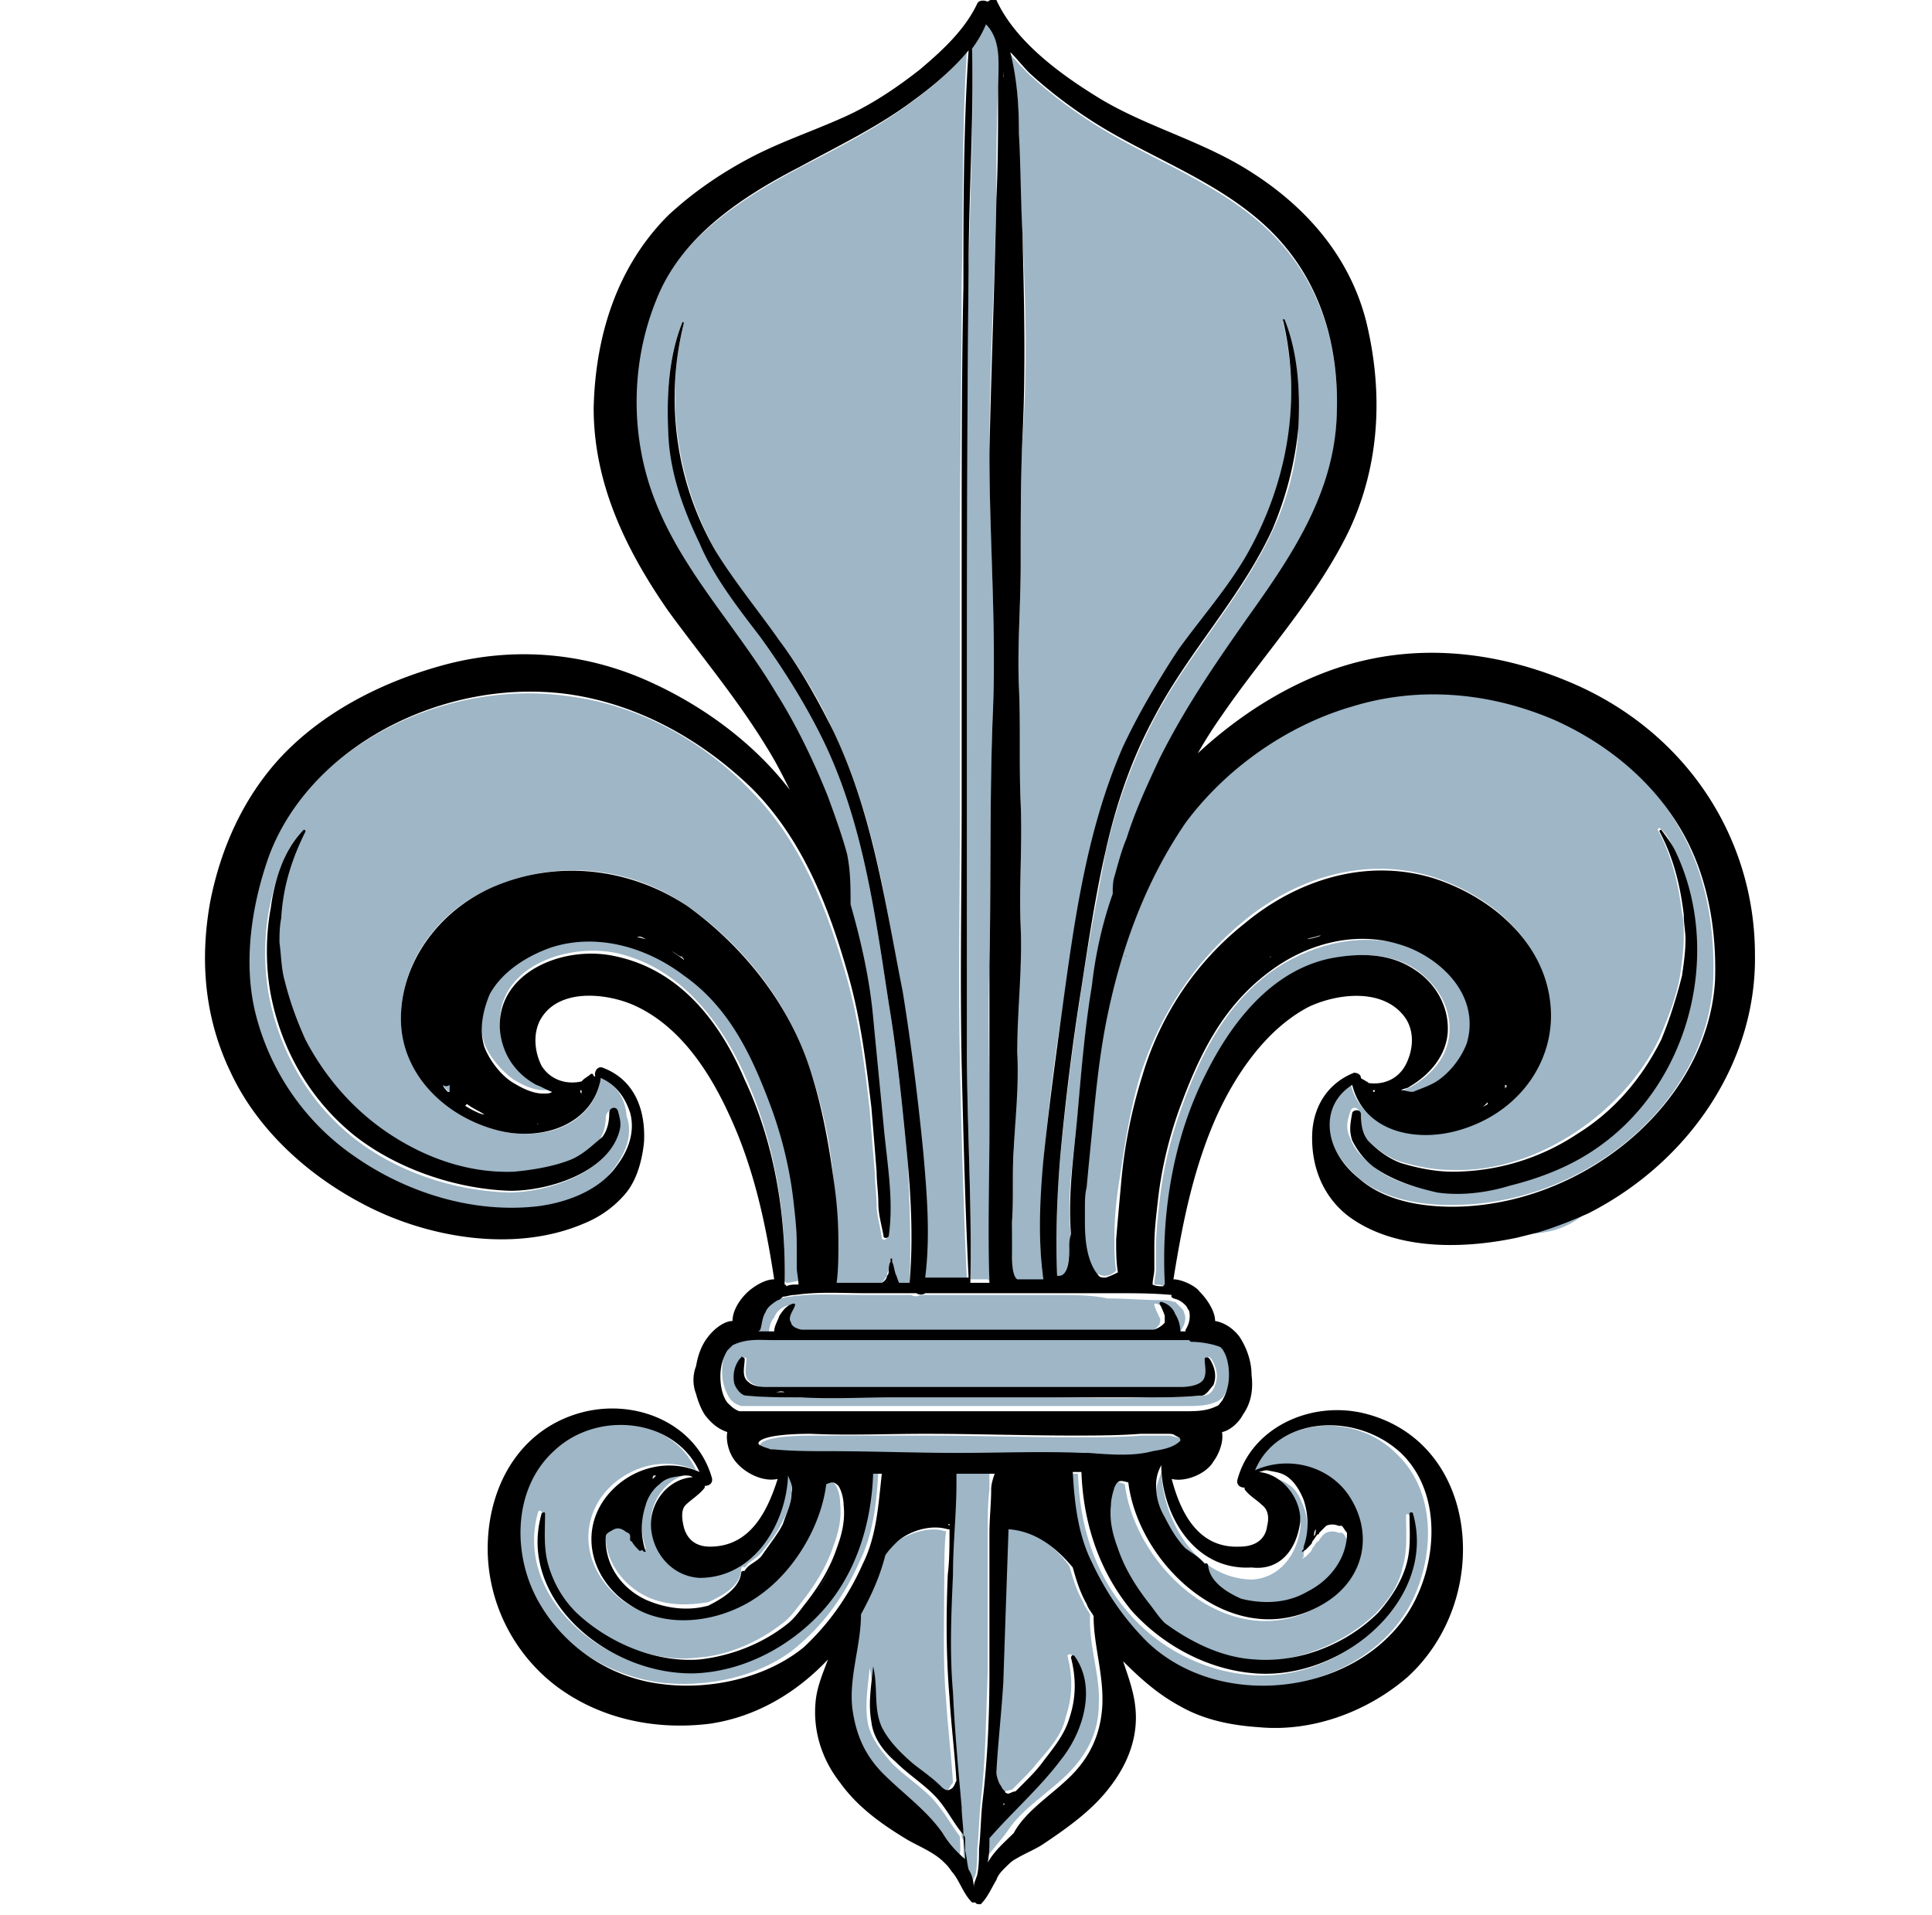
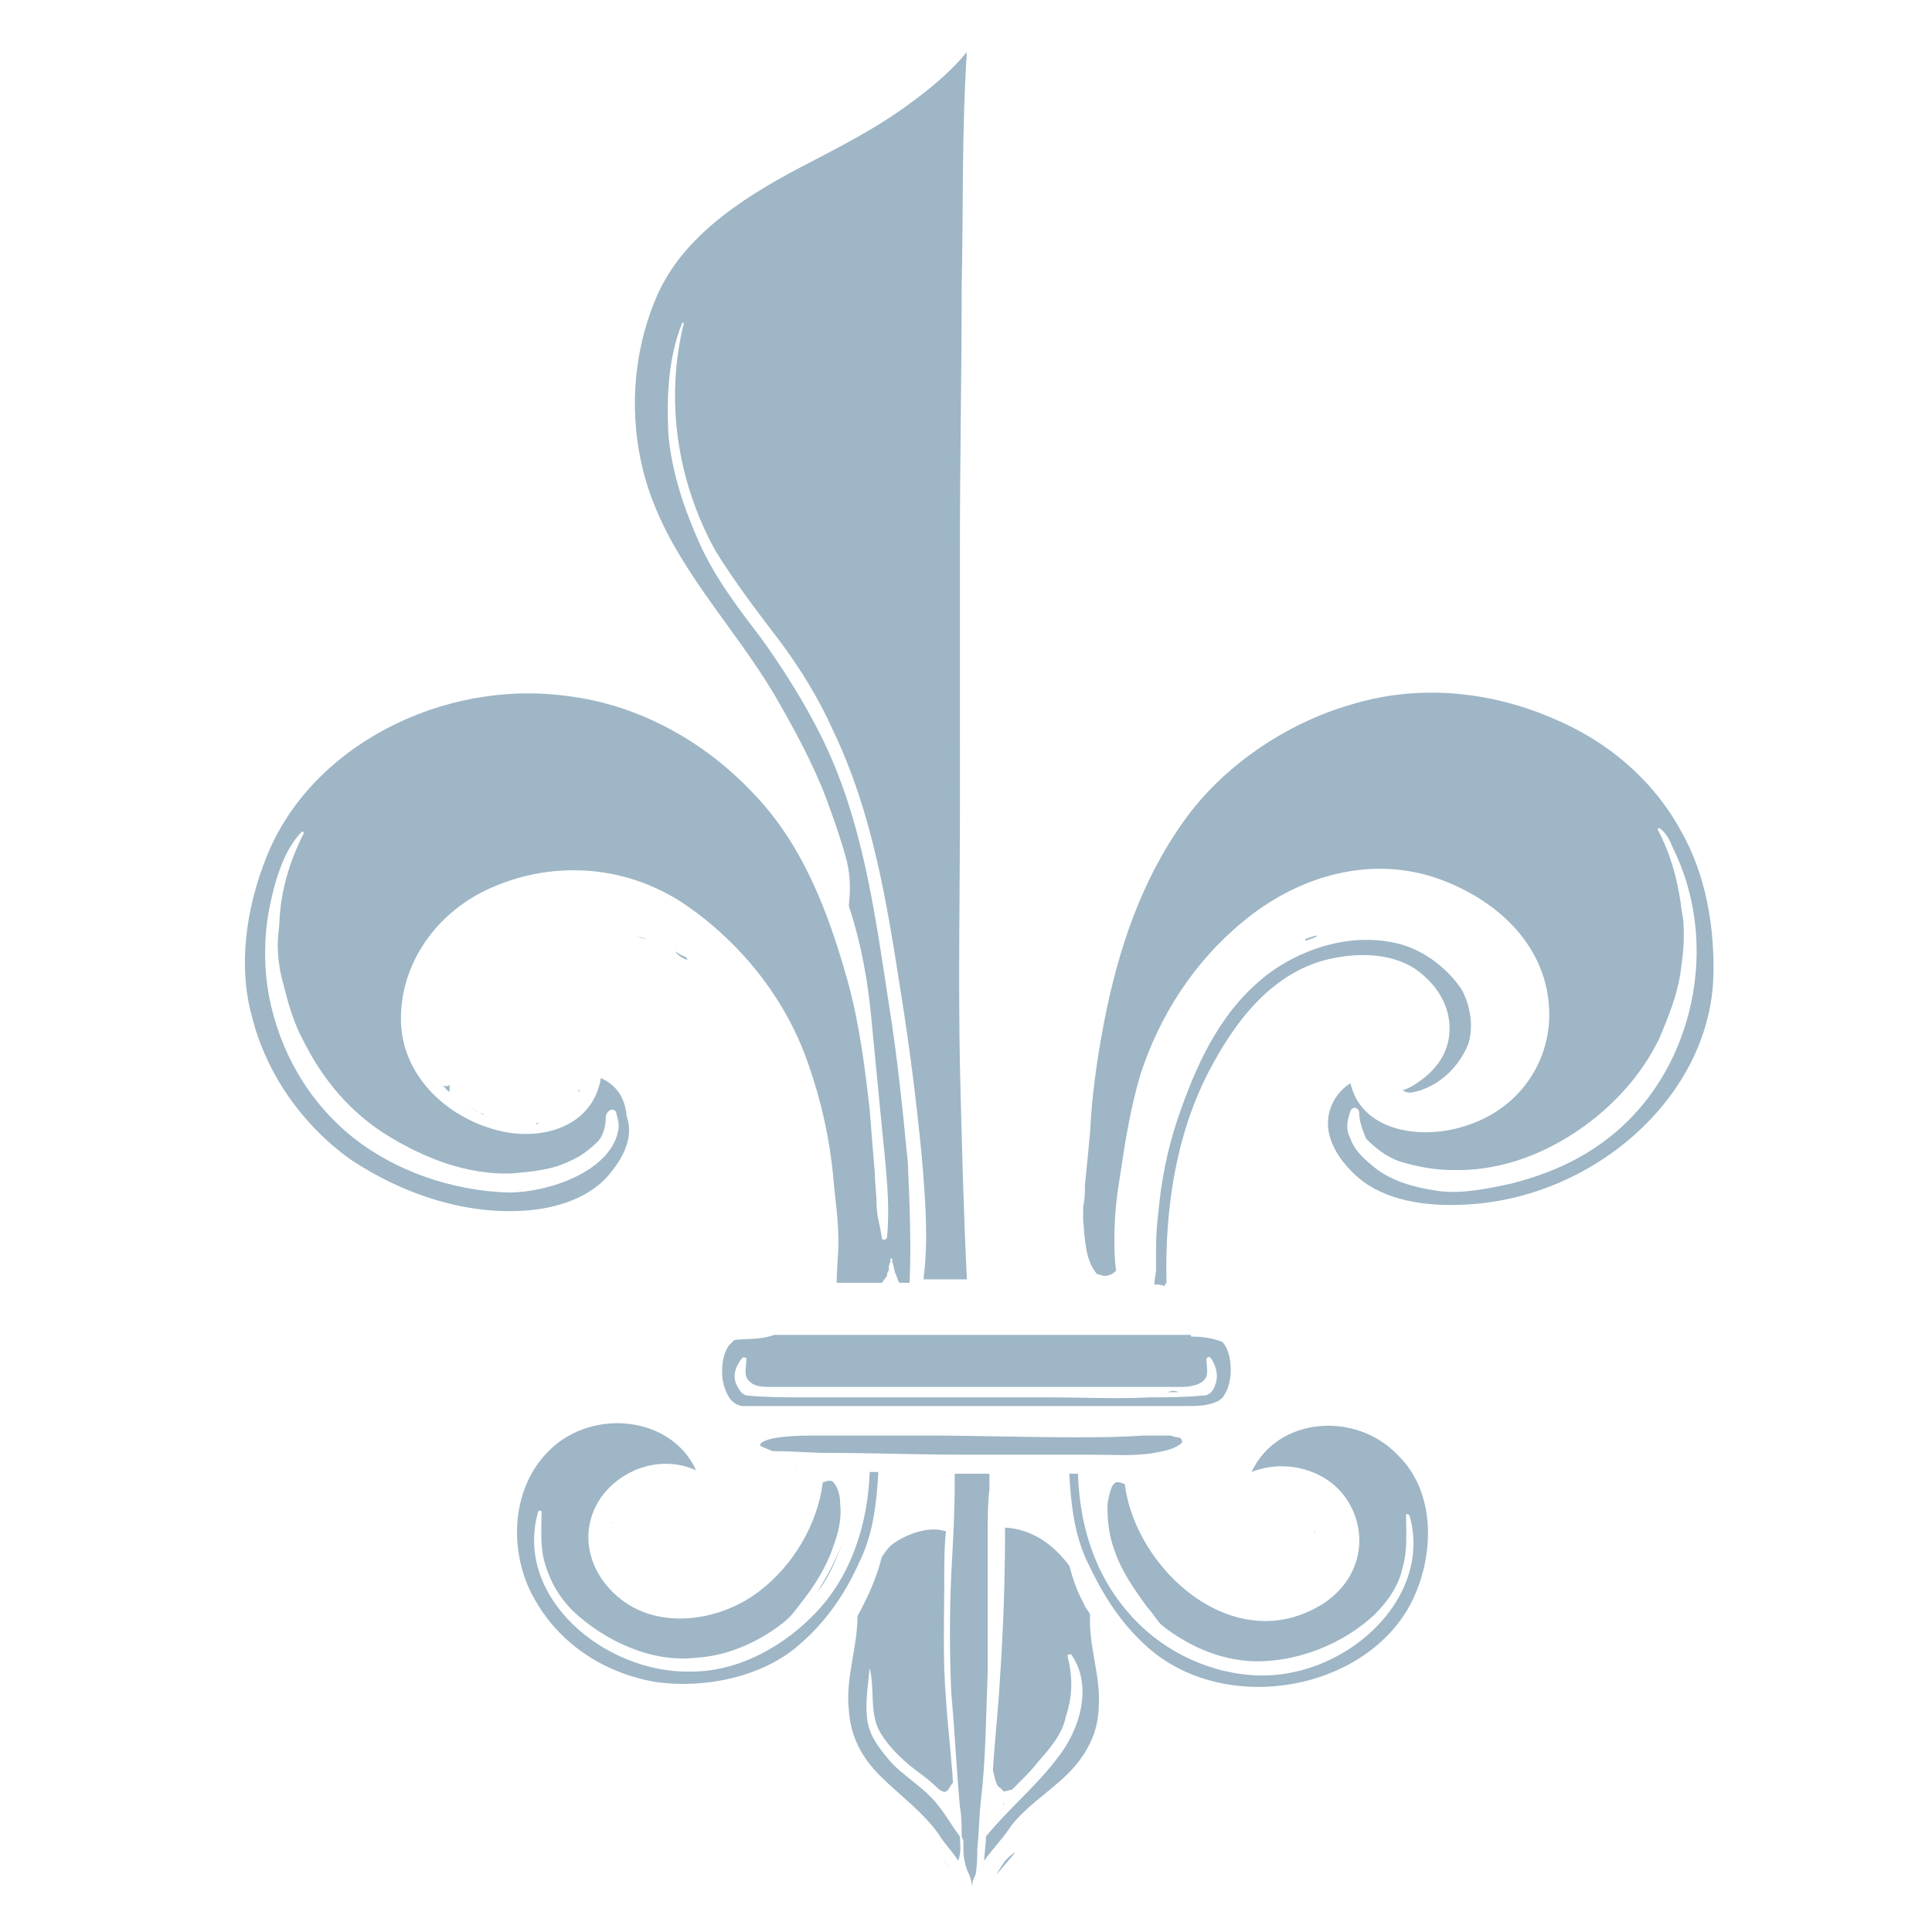
<svg xmlns="http://www.w3.org/2000/svg" xml:space="preserve" id="Layer_1" x="0" y="0" style="enable-background:new 0 0 111.3 110.3" version="1.1" viewBox="0 0 111.3 110.3">
  <style>.st1{fill:#9eb6c6}</style>
  <path d="M80.7 62.8zm-47.2 0s-.1 0 0 0c-.1 0 0 0 0 0z" style="fill:none" />
  <path d="M67.3 80.2h.6c-.2-.1-.4-.1-.6 0 0-.1 0 0 0 0zM31 64.7h-.1c0 .1.1.1.1 0zm34.2 15.7s.1 0 0 0c.1 0 0 0 0 0zm-14-.1h-.9.9zM27.8 64.2h.1c-.3-.1-.7-.3-1-.5v-.1s-.1 0-.1-.1c0 0 0 .1.1.1v.1c.3.2.6.3.9.5zM45 75.4s.1 0 0 0c.1 0 .1 0 0 0zM25.9 62.9v-.4c-.1.1-.3.1-.4 0 .1.1.2.3.4.4-.1 0 0 0 0 0zm11.3-8.8c-.2-.1-.3-.1-.6-.2.3.1.5.2.6.2.1 0 .1 0 0 0zm2.4 1.2c0-.1-.1-.1-.1-.2h-.1c-.2-.1-.4-.2-.5-.3.1.2.4.4.7.5zm-5.3-1.8h-.2.4-.2zm-9 8.9c.1 0 .1 0 0 0 .1 0 .1 0 0 0zm38.5 17.7c.1 0 .1 0 0 0zm3.1-4.7zm-8.3 11.7c0 .1 0 .1 0 0 0 .1 0 0 0 0zm-9.9-.8zm18.1-9.6zm-.3 7c.5-.1 1.2-.2 1.6-.6 0-.2-.1-.3-.3-.3-.1 0-.3-.1-.4-.1h-1.6c-1.3.1-2.6.1-3.9.1-2.9 0-5.7-.1-8.5-.1h-6.6c-.4 0-2.7 0-3 .5v.1c.2.1.5.2.7.3h.2c1 0 2 .1 3.1.1 2.5 0 5 .1 7.5.1h7.5c1.2 0 2.5.1 3.7-.1zm-21.3-3.5h-.5.5zm-2.3-.6z" class="st1" />
  <path d="m42.3 77.2-.3.3c-.3.4-.4 1-.4 1.5s.1 1 .4 1.5c.2.3.4.4.7.5h25.6c.7 0 1.3 0 1.9-.3.1-.1.3-.2.3-.3.3-.4.4-1 .4-1.5s-.1-1.1-.4-1.5l-.1-.1c-.5-.2-1.1-.3-1.7-.3-.1 0-.1 0-.1-.1h-24c-.8.3-1.6.2-2.3.3zm2.2 2.7h23.6c.4 0 1.2-.1 1.4-.6.1-.3 0-.7 0-1 0 0 0-.1.1-.1 0 0 .1-.1.1 0l.1.1c.3.5.4 1 .2 1.5-.1.3-.3.6-.7.6h-.1c-1 .1-2 .1-3 .1-1.9.1-3.9 0-5.9 0H46.2c-1 0-2 0-3.1-.1-.4 0-.6-.5-.7-.7-.2-.5 0-1 .3-1.4l.1-.1h.1s.1 0 .1.1c0 .4-.2 1 .2 1.3.3.3.8.3 1.3.3z" class="st1" />
-   <path d="M69.6 79.6v-.1.1c-.1 0-.1 0 0 0zM27.4 57.5s.1-.1 0 0c.1-.1.1-.1 0 0 0-.1 0-.1 0 0zm39.5 27.3c-.1.4-.3.7-.3 1.2.1.6.2 1.2.5 1.8.3.6.7 1.3 1.2 1.8.3.3.8.5 1.1.9.1 0 .2 0 .2.1.1.9 1 1.5 1.9 1.9 1.3.3 2.6.3 3.8-.4 1.4-.7 2.3-2 2.3-3.4-.1-.1-.1-.3-.3-.4h-.2c-.2-.1-.5-.1-.7 0-.2.1-.3.3-.4.4 0 0 0 .1-.1.1-.1.1-.2.3-.3.4 0 .1-.1.2-.2.3l-.2.2c-.1 0-.1.1-.2.1 0 0-.1 0 0 0 .1-.1.1-.1.1-.2v-.1c.3-.9.3-1.9 0-2.7-.2-.5-.4-1-.9-1.3-.4-.3-.8-.3-1.2-.4-.1 0-.3 0-.5.1 1.4.1 2.6 1.5 2.4 2.9-.2 1.4-1.1 2.8-2.8 2.9-3.3-.1-5.1-3.5-5.2-6.2zm20.6-13.7c2.1 0 3-.5 4.1-1.4-.9.4-1.9.8-2.9 1.1-.3.1-.7.2-1.2.3zM75.4 89.2z" class="st1" />
  <path d="M75.7 88.5c0-.1 0-.3.1-.4-.1.2-.1.3-.1.4 0 .1 0 0 0 0zM57.4 108l1.1-1.3c-.2.1-.4.3-.6.5-.2.3-.4.6-.5.8zm24.1-45.1c.5-.1 1.1-.4 1.5-.7.7-.5 1.3-1.3 1.6-2.1.3-1 .1-2.2-.4-3.1-.8-1.2-2.1-2.2-3.5-2.6-2.6-.7-5.4.1-7.5 1.6-2.7 2-4.1 4.9-5.2 8-.6 1.7-1 3.4-1.2 5.2-.1.9-.2 1.7-.2 2.6v1.3c0 .3-.1.6-.1.9.2 0 .4 0 .6.1 0-.1 0-.1.1-.2-.1-4.1.5-8.4 2.4-12.1 1.5-2.9 3.7-5.9 7.2-6.6 1.5-.3 3.3-.3 4.7.6 1.3.9 2.1 2.2 2 3.7-.1 1.4-1 2.4-2.2 3.1-.2.1-.4.2-.5.2.1.1.4.2.7.1zm-49.5.5zm22.3 43.7.5.6c-.1-.1-.2-.3-.5-.6.1 0 .1 0 0 0zm3.5-3.2v.1s.1-.1 0-.1c.1 0 0 0 0 0z" class="st1" />
  <path d="M72.1 84.8c2-.8 4.4-.1 5.5 1.6 1.3 2 .8 4.6-1.4 6-5.1 3.2-10.8-2-11.4-6.9-.3-.1-.6-.3-.8.3-.1.3-.2.7-.2 1 0 .9.1 1.7.4 2.5.4 1.2 1.1 2.2 1.9 3.3.3.3.5.7.8 1 1.5 1.2 3.3 2 5.2 2.1 2.6.1 5.3-1 7.1-2.7.8-.8 1.4-1.7 1.6-2.7.3-1 .2-2 .2-3 0-.1.1-.1.2 0 1.4 4.9-3.9 9.6-9.1 9.2-2.8-.2-5.4-1.6-7.1-3.6-2-2.3-2.8-5.1-2.9-8h-.5c.1 1.8.3 3.6 1.1 5.2.8 1.7 1.8 3.3 3.2 4.6 4.3 4.1 12.3 2.9 15.2-2 1.5-2.6 1.8-6.6-.6-8.9-2.4-2.5-6.9-2.2-8.4 1zm26.6-28.4c.1-2.9-.4-6-1.9-8.6-1.6-2.9-4.2-5.1-7.3-6.4-3.7-1.6-7.8-2-11.7-.8-3.8 1.1-7.4 3.6-9.6 6.7-2.5 3.5-3.8 7.5-4.6 11.6-.4 2.1-.7 4.2-.8 6.3-.1 1.1-.2 2.1-.3 3.1 0 .4 0 .8-.1 1.2v.8c.1 1 .1 2.3.8 3.1.1 0 .3.1.4.1.3 0 .5-.1.7-.3-.1-.6-.1-1.2-.1-1.9 0-1.1.1-2.2.3-3.4.3-2 .6-4 1.2-6 1.1-3.4 3.1-6.5 5.9-8.8 3-2.5 7-3.8 10.9-2.6 3.4 1.1 6.3 3.6 6.7 7.1.4 3.2-1.5 6.3-4.9 7.3-2.6.8-5.9.2-6.5-2.5-.8.5-1.3 1.4-1.3 2.3 0 1.2.8 2.3 1.7 3.1 1.6 1.4 4 1.7 6.1 1.6 7.4-.3 14.1-6.1 14.4-13zm-33.8-1.3c-.1 0-.1-.1 0 0 0-.1 0 0 0 0zm26.7 11.2c-1.4.9-3 1.5-4.6 1.9-1.4.3-2.9.6-4.2.4-1.4-.2-2.8-.6-3.8-1.5-.5-.4-1-.9-1.2-1.5-.3-.6-.2-1 0-1.6.1-.3.5-.2.5.1 0 .5.2 1 .4 1.5.5.5 1.1 1 1.9 1.3 1 .3 2 .5 3 .5 2.6.1 5.1-.8 7.2-2.2 2.1-1.4 3.8-3.3 4.8-5.4.5-1.2 1-2.4 1.2-3.7.1-.7.2-1.4.2-2.1 0-.5 0-1-.1-1.4-.2-1.7-.6-3.3-1.4-4.8 0 0 0-.1.1-.1.4.3.6.7.8 1.2 2.9 5.9 1 13.8-4.8 17.4zM26.3 62zM58 87.2v.1-.1zM33.3 62.8c.1.1.1.1.1.2v-.2h-.1c.1 0 0 0 0 0zm28.2 39.4c1.1-1.1 1.8-2.4 1.8-4 .1-1.7-.6-3.4-.5-5.2-.1-.2-.3-.4-.4-.7-.4-.7-.6-1.4-.8-2.1-.9-1.2-2.1-2.1-3.7-2.2 0 3-.1 5.9-.3 8.8-.1 1.8-.3 3.5-.4 5.2.1.3.1.5.2.7 0 .1.1.2.2.3 0 0 .1 0 .1.1 0 0 .1 0 .1.1.2 0 .4-.1.5-.1l.4-.4c.4-.4.8-.8 1.1-1.2.7-.8 1.4-1.6 1.6-2.6.4-1.2.4-2.3.1-3.5 0-.1.1-.1.2-.1 1.3 1.8.5 4.4-.8 6-1.2 1.6-2.8 2.9-4.1 4.5 0 .5-.1 1-.1 1.4.4-.6 1-1.2 1.4-1.8.8-1.2 2.4-2.2 3.4-3.2zM55 84.9v.5c0 1.8-.1 3.5-.2 5.3-.1 2.3-.1 4.5 0 6.8.2 2.2.3 4.4.5 6.6.1.5.1 1.1.1 1.6 0 .1 0 .2.1.3v.6c0 .4.1.8.2 1.1.2.4.3.7.3 1.1v-.1c0-.3.1-.5.2-.7.1-.5.1-1.2.1-1.5.1-.9.1-1.8.2-2.7.3-2.5.3-5 .4-7.5v-8c0-.8 0-1.7.1-2.5v-.9h-2zM49.5 90c.8-1.6 1-3.4 1.1-5.2h-.5c-.1 2.9-1 5.9-3.1 8.1-1.8 1.9-4.4 3.4-7.2 3.4-5 .1-10.2-4.3-8.8-9.2 0-.1.2-.1.2 0 0 1-.1 2 .2 3 .3 1 .8 1.9 1.6 2.7 1.8 1.7 4.5 3 7.1 2.7 1.8-.1 3.6-.9 5-2 .4-.3.7-.7 1-1.1.8-1 1.5-2.1 1.9-3.3.3-.8.5-1.6.4-2.5 0-.4-.1-.8-.3-1.1-.2-.3-.4-.2-.7-.1-.3 2.4-1.7 4.8-3.7 6.3-2.1 1.6-5.4 2.2-7.7.6-2-1.4-2.8-3.9-1.4-6 1.2-1.7 3.5-2.5 5.5-1.6-1.4-3.1-5.9-3.6-8.4-1.2-2.4 2.3-2.4 6.2-.8 8.8 1.4 2.4 3.9 4.1 6.9 4.6 2.8.4 6.2-.3 8.3-2.2 1.5-1.3 2.6-2.9 3.4-4.7zm5.7 14.4c0 .1 0 .1 0 0 0 .1 0 0 0 0zM31.4 63.9z" class="st1" />
-   <path d="m45.2 73.8.1.1c.3 0 .5-.1.7-.1 0-.3-.1-.7-.1-1v-1.3c0-.9-.1-1.7-.2-2.6-.2-1.8-.6-3.5-1.2-5.1-1.1-2.9-2.4-5.8-5.1-7.8-2.1-1.5-5-2.5-7.7-1.6-1.4.5-2.9 1.4-3.5 2.7-.5 1-.6 2-.3 3 .3.8 1 1.6 1.7 2.1.5.3 1.1.6 1.7.6.2 0 .4 0 .5-.1-.3-.1-.6-.2-.9-.4-1.2-.7-2-1.9-2.1-3.2-.2-3.3 3.7-4.8 6.7-4.2 3.6.8 5.9 3.8 7.3 6.8 1.8 3.9 2.5 8.1 2.4 12.1zm2.6 11.3zm10-80.7c0 .3 0 .7.1 1 0-.5-.1-1-.1-1.4v.4zm23.3 59.5zM61.4 89.4c0 .1 0 .1 0 0 0 .1 0 0 0 0zm4.7-15.5zm7.8-19.1c-.2.1-.3.2-.5.3h-.1c0 .1-.1.1-.1.2.1-.2.4-.3.7-.5zm5.2 8.1s0-.1.1-.1h-.1v.1zM57 73.8v-9c0-3.1-.1-6.2 0-9.3.1-4.9 0-9.7.2-14.6.2-5-.2-9.9-.2-14.9 0-4.9.3-9.8.4-14.6 0-2.1 0-4.2.1-6.3 0-.8.1-1.8-.1-2.7-.1-.3-.3-.8-.6-1.1-.2.5-.5 1-.8 1.4.1 4.2-.1 8.4-.2 12.7-.1 9.9-.1 19.9-.1 29.8v15c0 4.5.3 9 .2 13.5h1l.1.1zm3.6.8H53c-.1.1-.4.1-.5 0h-2.9c-1.4 0-2.8-.1-4.1.1-.2 0-.4.1-.7.1-.1.1-.2.1-.3.2-.3.2-.5.4-.7.7-.1.3-.2.7-.3 1l-.1.1h.9c0-.3.1-.7.3-.9.1-.3.4-.6.8-.7 0 0 .1 0 .1.1-.1.3-.3.5-.3.8 0 .1 0 .2.1.3l.1.1c.1.1.4.3.5.2h20.2c.1 0 .5-.1.6-.3l.1-.1c0-.1.1-.3 0-.4-.1-.2-.2-.4-.3-.7 0-.1 0-.1.1-.1.4.1.6.4.8.7.1.3.3.7.3 1h.3v-.1c.2-.3.4-.7.2-1.1 0-.1-.1-.2-.2-.3l-.3-.3h-.1c-.2-.1-.5-.1-.7-.1-1 0-2-.1-3.1-.1-.9-.2-2-.2-3.2-.2zm-2.4-60.3v-.1.1zm-.1 39.8V54v.1zm28.3 8s0-.1 0 0c-.1-.1-.1-.1 0 0-.1-.1-.1 0 0 0zM64.1 51.6c0-.3 0-.7.1-1 .2-.7.4-1.5.7-2.2.5-1.6 1.2-3.1 1.9-4.6 1.4-2.9 3.3-5.6 5.2-8.3 2.5-3.5 4.8-7 5-11.3.2-4-.8-7.9-3.9-10.9-2.7-2.6-6.3-3.9-9.5-5.8-1.5-.9-3-2-4.3-3.2-.4-.4-.8-.8-1.1-1.2.4 1.5.5 3.1.5 4.7 0 1.9.1 3.8.2 5.7.2 3.9.3 7.9 0 11.8-.1 2.4-.1 4.9-.1 7.3 0 2.3-.2 4.7-.1 7.1.1 2.2 0 4.5.1 6.7.1 2.3-.1 4.7 0 7.1.1 2.4-.3 4.8-.2 7.2 0 1.9-.1 3.7-.2 5.6-.1 1.4 0 2.8-.1 4.2 0 .6-.1 1.3 0 1.9 0 .3 0 1.2.3 1.4h1.5c-.3-2.2-.1-4.5 0-6.8.3-3 .6-5.9 1.1-8.8.8-5 1.4-10.3 3.5-15.1.9-1.9 1.9-3.9 3.2-5.6 1.3-1.8 2.8-3.5 3.9-5.4 2.4-4.1 3.2-9 2.1-13.6 0 0 .1-.1.1 0 .8 1.9.9 4.1.8 6.2-.1 2-.6 4-1.5 5.9-1.8 3.9-4.8 7-6.8 10.8-1.3 2.5-2.2 5-2.8 7.7-.5 2.6-1 5.2-1.4 7.9-.5 3.2-.9 6.4-1.2 9.5-.2 2.3-.3 4.7-.2 7.1h.1c.5 0 .6-1.2.6-1.6 0-.3.1-.5.1-.8-.3-2.4.2-4.8.4-7.2.2-2.4.4-4.7.8-7.1.2-1.8.6-3.6 1.2-5.3zm21.6 11.9s-.1 0-.1.1v.1l-.1.1c.1-.2.1-.2.2-.3zm1.1-.9s-.1 0-.1-.1v.2l.1-.1z" class="st1" />
  <path d="M34.6 62.1v.1c-.5 2.7-3.4 3.6-6 2.9-3-.8-5.4-3.2-5.5-6.2-.1-3.3 2-6.4 5.3-7.8 3.7-1.6 7.9-1.2 11.2 1.1 3.3 2.3 5.8 5.6 7 9.2.7 2 1.2 4.2 1.4 6.4.1 1.2.3 2.4.3 3.7 0 .8-.1 1.6-.1 2.4h2.6c.1-.1.2-.3.3-.4 0-.1 0-.2.1-.3 0-.2 0-.4.1-.5v-.2h.1v.2c.1.2.1.5.2.7.1.2.1.3.2.5h.6c.1-2.3 0-4.6-.1-6.9-.3-3.1-.6-6.1-1.1-9.2-.8-5.2-1.5-10.6-3.9-15.4-1-2-2.2-3.9-3.5-5.7-1.3-1.7-2.6-3.4-3.5-5.4-.9-2-1.6-4.1-1.8-6.3-.1-2.2 0-4.4.8-6.4h.1c-1.1 4.4-.4 9.1 1.8 13.1 1.1 1.8 2.4 3.5 3.7 5.2 1.2 1.6 2.3 3.4 3.1 5.2 2.3 4.8 3.1 10 3.9 15.1.5 3.1.9 6.3 1.2 9.4.2 2.4.4 4.8.1 7.1h2.5c-.2-4.1-.3-8.2-.4-12.3-.1-5 0-10 0-15V31.5c0-5 .1-9.9.1-14.9.1-4.5 0-9.1.3-13.6-.9 1.1-2.1 2.1-3.2 2.9-2 1.5-4.2 2.6-6.5 3.8-3.4 1.8-6.9 4.1-8.3 7.7-1.5 3.7-1.5 8 0 11.7 1.6 4 4.7 7.2 6.9 10.9 1.1 1.9 2.2 3.9 3 6 .4 1.1.8 2.2 1.1 3.3.3 1 .3 1.9.2 2.9.7 2.1 1.1 4.3 1.3 6.5.2 2.1.4 4.1.6 6.2.2 2.1.5 4.3.3 6.4 0 .1-.3.2-.3 0-.1-.7-.3-1.3-.3-1.9 0-.6-.1-1.2-.1-1.8-.1-1.2-.2-2.4-.3-3.7-.3-2.6-.6-5-1.3-7.5-1.1-3.9-2.6-7.9-5.6-10.9-2.7-2.8-6.4-4.9-10.5-5.4-7.2-1-14.9 2.9-17.4 9.4-1.1 2.8-1.6 6.1-.8 9 .8 3.3 2.9 6.3 5.7 8.3 3 2 6.8 3.3 10.5 2.9 1.8-.2 3.6-.9 4.6-2.3.7-.9 1.2-2 .8-3.1-.1-1.1-.6-1.8-1.5-2.2 0 .1 0 0 0 0zm.9 2c.1.4.2.7.1 1.1-.5 2.3-4 3.5-6.3 3.5-3.2-.1-6.5-1.2-9-3.2-2.6-2.1-4.2-5-4.8-8.1-.3-1.6-.3-3.4 0-5 .3-1.5.8-3.4 1.9-4.5 0 0 .1 0 .1.1-.8 1.6-1.3 3.2-1.4 5 0 .4-.1.9-.1 1.4 0 .7.1 1.5.3 2.2.3 1.2.6 2.3 1.2 3.4 1.1 2.2 2.7 4.1 4.8 5.4 2.1 1.3 4.6 2.3 7.2 2.2 1.1-.1 2.3-.2 3.3-.7.7-.3 1.2-.7 1.7-1.2.3-.4.4-.9.4-1.4.1-.4.5-.5.6-.2zm32 18.2h-.3.3zm10.9-28.8h-.2.2zm-2.5.4c-.2 0-.4.1-.7.2v.1c.3-.1.6-.2.7-.3.1 0 .1 0 0 0zm4.7 9.5c0-.1 0-.1 0 0zm.9 1.3c.1 0 .1 0 0 0 .1 0 .1 0 0 0zm-2.9-1.4zM58 40.2V39v1.2zM42.8 91.7s-.1 0 0 0c-.1 0 0 0 0 0zm5.8-3c-.1 0-.1 0 0 0-.4 1.1-.9 2-1.5 3 .7-.9 1.1-1.9 1.5-3zm-6 3.1zm26-1.7zM54.7 87v.3-.3zm-10.9 3.1zm2.1-5.4v-.1h-.1c.1 0 .1 0 .1.1zm18.9-3.1s-.1 0 0 0c-.1 0 0 0 0 0zm-19.5 6.7v-.1.1c0 .1 0 0 0 0zm10 17.5c-.6-.8-1-1.6-1.7-2.3-.7-.7-1.5-1.2-2.2-1.9-.6-.7-1.2-1.4-1.4-2.3-.2-1.1 0-2.1.1-3.2.3 1.2 0 2.4.5 3.5.4.8 1.1 1.5 1.8 2.1.5.4 1.1.8 1.6 1.3.1.1.4.3.5.2.2-.1.2-.3.4-.5-.1-1.6-.3-3.2-.4-4.8-.2-2.3-.1-4.7-.1-7.1 0-.9 0-1.8.1-2.6h-.1c-.9-.3-2.2.2-2.9.7-.3.2-.5.5-.7.8-.3 1.2-.8 2.3-1.4 3.4 0 1.8-.7 3.6-.5 5.4.1 1.5.7 2.7 1.8 3.8 1.1 1.1 2.5 2.1 3.4 3.4.3.5.8 1 1.1 1.5.2-.5.1-1 .1-1.4zM36.2 87.3h-.1.1zm-1.3.5c0 .1 0 .1 0 0 0 .1 0 .1 0 0 0 .1 0 .1 0 0zm.3-.1s0 .1 0 0c0 .1.1 0 0 0 .1 0 .1 0 0 0zm1.4.4c0 .1 0 .3.1.4-.1-.1-.1-.3-.1-.4zm30.5.2zm-12.4-.5v.1-.1zM36 87.3z" class="st1" />
-   <path d="M40.3 90.7c-1.7-.1-2.8-1.6-2.8-3.1 0-1.2 1-2.6 2.4-2.7-.2 0-.4-.1-.5-.1-.5.1-1 .1-1.4.5-.4.3-.6.8-.8 1.2-.3.9-.3 1.8 0 2.7 0 0 0 .1-.1 0l-.1-.1c0 .1-.1.1-.2 0s-.3-.3-.4-.5c0 0-.1 0-.1-.1v-.2L36 88c-.3-.1-.5-.1-.8 0l-.3.3c-.1 1.5.9 3 2.4 3.7 1.1.5 2.3.5 3.5.3.9-.4 1.9-1 1.9-1.9 0-.1.1-.2.2-.1.3-.4.7-.5 1-.9.4-.5.9-1.1 1.2-1.8.3-.5.5-1.2.5-1.8 0-.4-.1-.7-.2-1-.1 2.9-1.9 6.1-5.1 5.9zM37.7 85s0 .1-.1.1l.2-.2c0 .1-.1.1-.1.1z" class="st1" />
-   <path d="M101.1 55c0-6.6-3.8-12.6-10.2-15.5-3.8-1.7-8-2.4-12.1-1.5-3.7.8-7.1 2.9-9.8 5.4.4-.7.9-1.5 1.4-2.2 2.4-3.5 5.4-6.7 7.3-10.6 1.8-3.8 2-8 1-12.1-1-3.9-3.7-6.9-7.3-9-2.6-1.5-5.5-2.3-8-3.8-2.3-1.4-4.9-3.3-6-5.7-.1-.1-.4 0-.5.1-.2-.1-.5-.1-.6.1-.7 1.5-2 2.7-3.3 3.8-1.4 1.1-2.9 2.1-4.5 2.8-1.8.8-3.6 1.4-5.3 2.3-1.7.9-3.3 2-4.7 3.3-3 3-4.2 7-4.3 11.1 0 4.3 1.8 8.1 4.3 11.7 1.9 2.6 4 5.1 5.7 7.9.5.8.9 1.6 1.3 2.4-2-2.6-4.8-4.7-7.8-6.1-3.8-1.8-8-2.2-12.1-1.1-3.7 1-7.1 2.8-9.5 5.4-2.1 2.3-3.4 5.2-4 8.3-.6 3.4-.3 6.7 1.2 9.8 1.5 3.2 4.3 5.8 7.5 7.5 3.7 2 8.8 2.9 12.8 1.2 1-.4 1.8-1 2.4-1.7.7-.8 1-2 1.1-3 .1-1.8-.5-3.6-2.4-4.3-.3-.1-.5.3-.4.5h-.1c0-.1-.1-.2-.2-.1s-.3.2-.4.3l-.1.1c-.9.2-1.8-.1-2.3-.9-.4-.8-.5-1.8-.1-2.6 1-1.9 3.8-1.6 5.4-.9 2.7 1.2 4.4 3.9 5.5 6.3 1.4 3 2.1 6.2 2.6 9.5-.6 0-1.3.5-1.6.8-.4.4-.8 1-.8 1.6-.5 0-1.1.5-1.4.9-.4.5-.6 1.1-.7 1.7-.2.5-.2 1.1 0 1.6.1.4.3.9.5 1.2.3.4.7.8 1.3 1-.1.5.1 1.2.4 1.6.5.7 1.6 1.3 2.5 1.1-.6 1.9-1.6 3.9-3.9 3.9-.8 0-1.3-.4-1.5-1.1-.1-.4-.2-1 .1-1.3s.8-.6 1.1-1v-.1c.3 0 .5-.2.4-.5-.9-3.1-4.4-4.6-7.6-3.7-3.5 1-5.2 4.2-5.3 7.5-.1 3.1 1.3 6.2 3.9 8.2 2.5 1.9 5.7 2.6 8.9 2.2 2.7-.4 5-1.8 6.8-3.7-.3.8-.6 1.5-.7 2.3-.2 1.7.3 3.4 1.4 4.8 1 1.4 2.4 2.4 3.9 3.3.7.4 1.5.7 2.1 1.3l.1.1c.2.2.3.4.4.5.4.5.6 1.2 1.1 1.7h.2c0 .1.2.1.3.1.4-.4.6-.9.9-1.4.1-.3.3-.5.5-.7s.4-.4.6-.5c.5-.3 1-.5 1.5-.8 1.5-1 2.9-2 3.9-3.3 1.1-1.4 1.7-3 1.5-4.7-.1-.9-.4-1.7-.7-2.6 1 1 2 1.9 3.3 2.6 1.4.8 3 1.1 4.5 1.2 3.1.3 6.3-.9 8.6-2.9 2.4-2.2 3.5-5.5 3.1-8.6-.4-3.1-2.3-5.8-5.7-6.6-3.1-.7-6.4.9-7.2 3.8-.1.3.1.5.4.5v.1c.3.4.7.6 1 .9.4.3.4.8.3 1.2-.1.8-.7 1.2-1.6 1.2-2.4.1-3.4-2-3.9-3.9.8.2 2-.3 2.4-1 .3-.4.6-1.1.5-1.7.5-.1 1-.6 1.2-1 .5-.7.6-1.5.5-2.3 0-.8-.3-1.6-.7-2.2-.3-.4-.8-.8-1.4-.9 0-.6-.5-1.3-.9-1.7-.2-.3-1-.7-1.5-.7.5-3.1 1.1-6.2 2.4-9.2 1.1-2.5 2.9-5.2 5.4-6.5 1.7-.8 4.4-1.1 5.6.7.5.8.4 1.8 0 2.6s-1.2 1.2-2.1 1.1c-.1 0-.1-.1-.2-.1-.1-.1-.2-.1-.3-.2 0-.2-.2-.3-.4-.3-1.5.6-2.3 1.9-2.4 3.4-.1 1.8.5 3.6 2 4.8 2.6 2 6.5 2 9.8 1.3l1.2-.3c1-.3 2-.7 2.9-1.1 5.9-3 9.7-8.8 9.6-14.9zM74.9 87.7c.1-1.3-1-2.8-2.4-2.9.1 0 .3-.1.5-.1.4.1.8.1 1.2.4.4.3.7.8.9 1.3.3.9.3 1.9 0 2.7v.1c0 .1-.1.1-.1.2 0 0 0 .1 0 0 .1 0 .1-.1.2-.1l.2-.2c.1-.1.2-.2.2-.3.1-.1.2-.3.3-.4 0 0 .1 0 .1-.1l.4-.4c.2-.1.5-.1.7 0h.2c.1.1.2.3.3.4 0 1.4-.9 2.7-2.3 3.4-1.2.7-2.6.7-3.8.4-.9-.4-1.8-1-1.9-1.9 0-.1-.1-.2-.2-.1-.3-.4-.7-.6-1.1-.9-.5-.5-.9-1.2-1.2-1.8-.3-.5-.5-1.1-.5-1.8 0-.5.1-.8.3-1.2 0 2.7 1.8 6.1 5.2 5.9 1.7.2 2.6-1.1 2.8-2.6zm.9.4c0 .1 0 .3-.1.4 0-.1 0-.3.1-.4zm-.4 1.1zM57.8 104c0-.1 0-.1 0 0v-.1h.1l-.1.1zm-.7-18.2c0 .8-.1 1.7-.1 2.5v8c0 2.5-.1 5-.4 7.5-.1.9-.1 1.8-.2 2.7 0 .4 0 1-.1 1.5-.1.3-.2.5-.2.7v.1c0-.4-.1-.8-.3-1.1-.1-.4-.1-.7-.2-1.1v-.6c0-.1 0-.2-.1-.3 0-.5-.1-1.1-.1-1.6-.2-2.2-.4-4.4-.5-6.6-.2-2.3-.1-4.5 0-6.8 0-1.8.2-3.5.2-5.3v-.5h2.2c-.1.3-.2.6-.2.9zm-1.9 18.6s0 .1 0 0c0 .1 0 .1 0 0zM38 97c-3-.4-5.5-2.2-6.9-4.6-1.6-2.7-1.6-6.6.8-8.8 2.5-2.4 7-1.9 8.4 1.2-2-.9-4.3-.1-5.5 1.6-1.4 2-.7 4.6 1.4 6 2.3 1.6 5.6 1 7.7-.6 1.9-1.4 3.4-3.9 3.7-6.3.3-.1.4-.2.7.1.2.3.3.8.3 1.1.1.9-.1 1.7-.4 2.5-.4 1.2-1.1 2.3-1.9 3.3-.3.4-.6.8-1 1.1-1.4 1.1-3.2 1.8-5 2-2.6.2-5.3-1-7.1-2.7-.8-.8-1.3-1.7-1.6-2.7-.3-1-.2-2-.2-3 0-.1-.1-.1-.2 0-1.4 4.9 3.8 9.3 8.8 9.2 2.8-.1 5.4-1.5 7.2-3.4 2.1-2.2 3-5.2 3.1-8.1h.5c-.2 1.8-.3 3.6-1.1 5.2-.8 1.8-1.9 3.4-3.4 4.8-2.2 1.8-5.5 2.5-8.3 2.1zm-2.5-41.9c-3-.7-6.9.9-6.7 4.2.1 1.3.8 2.5 2.1 3.2.3.1.6.3.9.4-.1.1-.3.1-.5.1-.6 0-1.2-.3-1.7-.6-.7-.4-1.4-1.3-1.7-2.1-.3-1-.1-2 .3-3 .7-1.3 2.1-2.2 3.5-2.7 2.7-.9 5.6 0 7.7 1.6 2.7 1.9 4 4.8 5.1 7.8.6 1.7 1 3.4 1.2 5.1.1.9.2 1.7.2 2.6V73c0 .3.1.7.1 1-.3 0-.5 0-.7.1 0 0 0-.1-.1-.1.1-4-.6-8.2-2.3-11.8-1.4-3.3-3.7-6.3-7.4-7.1zm-4.1 8.8c.1 0 .1 0 0 0zm-5.2-1.8s0-.1 0 0c.1-.1.1-.1 0 0zm1.2-4.6c0-.1 0-.1 0 0 0-.1 0 0 0 0zm6.1 5.3v.2c-.1-.1-.1-.2 0-.2-.1 0-.1 0 0 0zm-1.5.6zm2.2-9.9h.2-.2c-.1 0-.1 0 0 0zm3 .6c.1 0 .1 0 0 0s-.3-.1-.5-.1c.2-.1.3 0 .5.1zm1.5.7c.2.1.3.2.5.3h.1c0 .1.1.1.1.2-.1-.1-.4-.3-.7-.5zm-13.3 7.6zm.5.1v.4h-.1c-.1-.1-.2-.2-.3-.4.1.1.3.1.4 0zm1 1.1s0-.1-.1-.1c0 0 .1 0 .1.1.4.3.7.4 1 .6h-.1c-.3-.1-.7-.3-1-.5l.1-.1zm4.1 1.1s0 .1 0 0c0 .1-.1.1 0 0-.1.1 0 0 0 0zm14 10.7c.1 0 .1 0 0 0 .1 0 0 0 0 0zm-.5 1.8h24l.1.1c.5 0 1.2.1 1.7.3l.1.1c.3.4.4 1 .4 1.5s-.1 1-.4 1.5c-.1.1-.2.3-.3.3-.6.3-1.2.3-1.9.3H42.6c-.3-.1-.5-.3-.7-.5-.3-.4-.4-1-.4-1.5s.1-1 .4-1.5l.3-.3c.8-.4 1.6-.3 2.3-.3zm22.3-.5zm.1-1.3zm-4.2 8.3h-.3c-2.4-.1-4.8 0-7.2 0-2.5 0-5-.1-7.5-.1-1 0-2 0-3.1-.1h-.2c-.2-.1-.4-.1-.7-.3v-.1c.3-.5 2.6-.5 3-.5 2.2.1 4.4 0 6.6 0 2.9 0 5.7.1 8.5.1 1.3 0 2.6 0 3.9-.1h1.6c.1 0 .3 0 .4.1.2.1.3.1.3.3-.4.4-1 .5-1.6.6-1.1.3-2.4.2-3.7.1zm-14 2.6zm9.9.8s0 .1 0 0c0 .1 0 .1 0 0zm-.6.1v.1-.1zm9.5-4.9h-.3.3zm-2.7-.7s-.1 0 0 0c-.1 0 0 0 0 0zm-18.9 3v.1-.1c-.1 0 0 0 0 0zm-.6 3.7s0 .1 0 0v-.1.1zm-1.5 1.8zm-1.2 1.7zm.2-.1s-.1 0 0 0c-.1 0 0 0 0 0zm5-6.6zm.7 3.6c-.3 1-.7 2-1.5 3 .7-.9 1.2-1.9 1.5-3zm6.2-1.4V87v.3zm13.9 2.8zm-1.5-1.8zM45.4 85c.1.3.3.6.2 1 0 .6-.3 1.2-.5 1.8-.3.6-.8 1.2-1.2 1.8-.3.4-.8.5-1 .9-.1 0-.2 0-.2.1-.1.9-1.1 1.5-1.9 1.9-1.1.3-2.3.2-3.5-.3-1.6-.7-2.5-2.2-2.4-3.7 0-.1.1-.2.3-.3.3-.2.5-.2.8 0 .1.1.3.1.3.3v.2c0 .1.1.1.1.1.1.2.3.4.4.5.1.1.1 0 .2 0l.1.1h.1c-.3-.9-.3-1.8 0-2.7.1-.4.4-.9.8-1.2.4-.4.8-.4 1.4-.5.2 0 .4 0 .5.1-1.4.1-2.4 1.4-2.4 2.7 0 1.5 1.1 3 2.8 3.1 3.2 0 5-3.2 5.1-5.9zM36 87.3zm.2 0h-.1.1zm-1.3.5s0 .1 0 0c0 .1 0 .1 0 0 0 .1 0 .1 0 0zm.3-.1c.1 0 .1 0 0 0v.1-.1zm1.4.8c0-.1 0-.3-.1-.4.1.2.1.3.1.4.1.1.1 0 0 0zm1.1-3.5h.1l-.2.2c0-.1 0-.2.1-.2zm17 2.8v.1c-.1-.1-.1-.1 0-.1zm6.7 1.6c0 .1 0 .1 0 0 0 .1 0 .1 0 0zm6.5-14.5c.2.1.3.2.4.3.1.1.1.2.2.3.1.4 0 .8-.2 1.1v.1c0 .1 0 0 0 0H68c0-.3-.1-.7-.3-1-.1-.3-.4-.6-.8-.7 0 0-.1 0-.1.1.1.2.2.4.3.7v.4l-.1.1c-.1.1-.4.3-.6.3H46.2c-.1 0-.4-.1-.5-.2l-.1-.1c0-.1-.1-.2-.1-.3 0-.3.2-.5.3-.8 0-.1 0-.1-.1-.1-.4.1-.6.4-.8.7-.1.3-.3.6-.3.9h-.9l.1-.1c.1-.3.1-.7.3-1 .1-.3.4-.5.7-.7.1 0 .2-.1.3-.2.2 0 .4-.1.7-.1 1.4-.2 2.7-.1 4.1-.1h2.9c.1.1.4.1.5 0h11.1c1 0 2 0 3.1.1-.1.2.2.2.4.3zM55.7 60.3v-15c0-9.9 0-19.9.1-29.8 0-4.2.3-8.4.2-12.7.3-.4.6-.9.8-1.4.3.3.5.7.6 1.1.2.8.1 1.8.1 2.7 0 2.1 0 4.2-.1 6.3-.1 4.9-.3 9.8-.4 14.6 0 5 .4 9.9.2 14.9-.2 4.9-.1 9.7-.2 14.6v9.3c0 3-.1 6 0 9h-1.1c.1-4.6-.2-9.1-.2-13.6zm2.4-6.2V54v.1zm-.1-15s0-.1 0 0v1.2-1.2zm.2-24.8v-.1.1zm-.4-9.9V4c0 .5.1 1 .1 1.4 0-.3 0-.7-.1-1zM86.3 62c0 .1 0 0 0 0zm-5.2 1.9zm-15 10zm13-11v-.1h.1c0 .1 0 .1-.1.1zm-5.9-7.8h.1c.2-.1.4-.2.5-.3-.3.1-.6.3-.8.5.1 0 .1-.1.2-.2zm2.1-1c.2-.1.4-.1.7-.2h.1c-.3.1-.6.2-.8.2 0 .1 0 0 0 0zm2.9-.6h.2-.3.1zm2.4 9.9c0-.1 0-.1 0 0zm-2-.1zm2.9 1.4c.1 0 .1 0 0 0 .1 0 .1 0 0 0zm4.1-1.1.1-.1v.1c-.1.1-.2.1-.3.2l.2-.2zm1.1-1.1s.1 0 .1.1l-.1.1v-.2zm-24.6 1.4c-.2 2.4-.6 4.8-.4 7.2-.1.3-.1.5-.1.8 0 .4 0 1.6-.6 1.6h-.1c-.1-2.3 0-4.8.2-7.1.3-3.2.7-6.4 1.2-9.5.4-2.6.8-5.3 1.4-7.9.6-2.7 1.5-5.3 2.8-7.7 2-3.8 5-6.9 6.8-10.8.8-1.9 1.3-3.8 1.5-5.9.1-2 0-4.2-.8-6.2h-.1c1.1 4.6.3 9.4-2.1 13.6-1.1 1.9-2.6 3.6-3.9 5.4-1.2 1.8-2.3 3.7-3.2 5.6-2.1 4.8-2.8 10-3.5 15.1-.4 2.9-.8 5.9-1.1 8.8-.2 2.3-.3 4.5 0 6.8h-1.5c-.3-.2-.3-1.1-.3-1.4v-1.9c.1-1.4 0-2.8.1-4.2.1-1.9.3-3.7.2-5.6 0-2.4.3-4.8.2-7.2-.1-2.3.1-4.7 0-7.1-.1-2.2 0-4.5-.1-6.7-.1-2.3.1-4.7.1-7.1 0-2.4 0-4.9.1-7.3.2-3.9.1-7.9 0-11.8-.1-1.9-.1-3.8-.2-5.7 0-1.6-.1-3.1-.5-4.7.4.4.7.8 1.1 1.2 1.3 1.2 2.8 2.3 4.3 3.2 3.2 1.9 6.8 3.2 9.5 5.8 3 2.9 4.1 6.8 3.9 10.9-.2 4.3-2.5 7.8-5 11.3-1.9 2.7-3.7 5.3-5.2 8.3-.7 1.5-1.4 3-1.9 4.6-.3.7-.5 1.5-.7 2.2-.1.3-.1.7-.1 1-.6 1.7-1 3.5-1.2 5.3-.4 2.4-.6 4.8-.8 7.1zm-25.8.2c.3 1.1-.1 2.2-.8 3.1-1 1.4-2.9 2.1-4.6 2.3-3.7.4-7.5-.8-10.5-2.9-2.9-2-4.9-5-5.7-8.3-.7-2.9-.2-6.2.8-9C17.9 42.9 25.7 39 32.8 40c4.1.6 7.7 2.7 10.5 5.4 3 3 4.5 7 5.6 10.9.7 2.5 1 5 1.3 7.5.1 1.2.2 2.4.3 3.7 0 .6.1 1.2.1 1.8 0 .7.2 1.3.3 1.9 0 .2.3.1.3 0 .3-2.1-.1-4.2-.3-6.4-.2-2.1-.4-4.1-.6-6.2-.2-2.2-.7-4.4-1.3-6.5 0-1 0-1.9-.2-2.9-.3-1.1-.7-2.2-1.1-3.3-.8-2-1.8-4.1-3-6-2.2-3.7-5.3-6.9-6.9-10.9-1.5-3.7-1.5-8 0-11.7 1.4-3.6 4.8-5.9 8.3-7.7 2.2-1.2 4.5-2.3 6.5-3.8 1.1-.8 2.3-1.8 3.2-2.9-.3 4.5-.3 9.1-.3 13.6-.1 5-.1 9.9-.1 14.9v14.9c0 5-.1 10 0 15 .1 4.1.2 8.2.4 12.3h-2.5c.3-2.4.1-4.8-.1-7.1-.3-3.1-.7-6.3-1.2-9.4-1-5-1.7-10.2-4-15-.9-1.8-1.9-3.6-3.1-5.2-1.2-1.7-2.6-3.4-3.7-5.2-2.3-4-2.9-8.7-1.8-13.1 0 0-.1-.1-.1 0-.8 2-.9 4.3-.8 6.4.1 2.2.8 4.2 1.8 6.3.8 1.9 2.2 3.7 3.5 5.4 1.3 1.8 2.5 3.7 3.5 5.7 2.4 4.8 3.1 10.2 3.9 15.4.5 3 .8 6.1 1.1 9.2.2 2.3.3 4.6.1 6.9h-.6c-.1-.2-.1-.3-.2-.5-.1-.3-.1-.5-.2-.7v-.2h-.1v.2c-.1.1-.1.4-.1.5 0 .1 0 .2-.1.3 0 .1-.1.3-.3.4h-2.6c.1-.8.1-1.6.1-2.4 0-1.2-.1-2.4-.3-3.7-.3-2.2-.7-4.3-1.4-6.4-1.2-3.6-3.8-6.9-7-9.2-3.3-2.2-7.5-2.7-11.2-1.1-3.2 1.4-5.4 4.5-5.3 7.8.1 3 2.5 5.4 5.5 6.2 2.6.7 5.5-.3 6-2.9v-.1c.9.4 1.4 1.1 1.7 2zm18 41.5c-.9-1.3-2.3-2.3-3.4-3.4s-1.6-2.3-1.8-3.8c-.2-1.8.5-3.6.5-5.4.6-1.1 1.1-2.2 1.4-3.4.2-.3.4-.5.7-.8.7-.6 1.9-1 2.9-.7h.1c0 .9 0 1.8-.1 2.6-.1 2.4-.1 4.7.1 7.1.1 1.6.3 3.2.4 4.8-.1.1-.1.4-.4.5-.2.1-.4-.1-.5-.2-.5-.5-1.1-.9-1.6-1.3-.7-.6-1.4-1.3-1.8-2.1-.5-1.1-.2-2.3-.5-3.5-.1 1.1-.3 2.1-.1 3.2.1.9.7 1.7 1.4 2.3.7.7 1.5 1.2 2.2 1.9.7.7 1.1 1.6 1.7 2.3 0 .4.1.9.1 1.4-.6-.5-1-1-1.3-1.5zm2.6 1.7c.1-.5.1-1 .1-1.4 1.3-1.5 2.9-2.9 4.1-4.5 1.3-1.6 2.1-4.2.8-6-.1-.1-.2 0-.2.1.3 1.2.3 2.3-.1 3.5-.3 1-1 1.8-1.6 2.6-.3.4-.7.8-1.1 1.2l-.4.4c-.2 0-.4.2-.5.1 0 0-.1 0-.1-.1l-.1-.1c-.1-.1-.1-.2-.2-.3-.1-.2-.2-.5-.2-.7.1-1.8.3-3.5.4-5.2.1-3 .2-5.9.3-8.8 1.5.1 2.7 1 3.7 2.2.2.7.4 1.4.8 2.1.1.3.3.5.4.7 0 1.7.6 3.4.5 5.2-.1 1.6-.7 2.9-1.8 4s-2.6 2-3.3 3.3c-.5.5-1.1 1-1.5 1.7zm23.8-23.6c2.4 2.3 2.1 6.3.6 8.9-2.9 5-10.9 6.1-15.2 2-1.4-1.4-2.4-2.9-3.2-4.6-.8-1.6-1-3.4-1.1-5.2h.5c.1 2.9 1 5.7 2.9 8 1.8 2 4.4 3.4 7.1 3.6 5.1.4 10.5-4.3 9.1-9.2 0-.1-.2-.1-.2 0 0 1.1.1 2-.2 3s-.9 1.9-1.6 2.7c-1.8 1.8-4.5 2.9-7.1 2.7-1.9-.1-3.7-1-5.2-2.1-.3-.3-.5-.6-.8-1-.8-1-1.5-2.1-1.9-3.3-.3-.8-.5-1.6-.4-2.5 0-.3.1-.7.2-1 .2-.5.4-.4.8-.3.6 4.9 6.3 10.1 11.4 6.9 2.2-1.4 2.7-3.9 1.4-6-1.1-1.8-3.5-2.5-5.5-1.6 1.3-3.1 5.8-3.4 8.4-1zm0-20.9c.2-.1.4-.1.5-.2 1.2-.7 2.1-1.8 2.2-3.1.1-1.5-.7-2.9-2-3.7-1.4-.9-3.1-.9-4.7-.6-3.5.7-5.8 3.8-7.2 6.6-1.9 3.7-2.6 8-2.4 12.1 0 .1 0 .1-.1.2-.2 0-.4 0-.6-.1 0-.3.1-.6.1-.9v-1.3c0-.9.1-1.7.2-2.6.2-1.8.6-3.5 1.2-5.2 1.1-3 2.4-5.9 5.2-8 2.1-1.6 4.9-2.4 7.5-1.6 1.4.4 2.8 1.4 3.5 2.6.6 1 .7 2.1.4 3.1-.3.8-.9 1.6-1.6 2.1-.4.3-1 .5-1.5.7-.3 0-.5-.1-.7-.1h-.1.1zm3.7 6.7c-2.1.1-4.5-.2-6.1-1.6-1-.8-1.7-1.9-1.7-3.1 0-1 .5-1.8 1.3-2.3.7 2.8 3.9 3.4 6.5 2.5 3.3-1.1 5.3-4.1 4.9-7.3-.4-3.4-3.3-6-6.7-7.1-3.9-1.2-7.9.1-10.9 2.6-2.9 2.3-4.9 5.4-5.9 8.8a29 29 0 0 0-1.2 6c-.1 1.1-.2 2.2-.3 3.4 0 .7 0 1.3.1 1.9-.2.1-.4.2-.7.3-.2 0-.3 0-.4-.1-.7-.8-.8-2.1-.8-3.1v-.8c0-.4 0-.8.1-1.2.1-1.1.2-2.1.3-3.1.2-2.1.4-4.2.8-6.3.8-4.1 2.2-8.1 4.6-11.6 2.3-3.1 5.8-5.6 9.6-6.7 3.9-1.2 8-.8 11.7.8 3.1 1.4 5.7 3.6 7.3 6.4 1.5 2.6 2 5.7 1.9 8.6-.4 6.8-7.1 12.6-14.4 13z" />
-   <path d="M42.9 78.3s0-.1-.1-.1c0 0-.1-.1-.1 0l-.1.1c-.3.4-.4.9-.3 1.4.1.3.4.7.7.7 1 .1 2 .1 3.1.1 1.8.1 3.7 0 5.5 0h14.5c1 0 2 0 3-.1h.1c.3 0 .5-.4.7-.6.2-.5.1-1-.2-1.5l-.1-.1h-.1s-.1 0-.1.1c0 .3.1.7 0 1-.1.5-.9.6-1.4.6H44.4c-.5 0-1 0-1.3-.3-.4-.3-.2-.9-.2-1.3zm7.4 2h.9-.9zm14.9.1s.1 0 0 0c.1 0 0 0 0 0zm2.1-.2s0-.1 0 0h.6-.6zm-3.5-.1c.1 0 .1 0 0 0zm-18.6.1h-.5c.1 0 .3-.1.5 0zm-2.3-.6zm26.7-.1v.1-.1zM96.5 49c-.2-.4-.5-.8-.8-1.2 0 0-.1 0-.1.1.8 1.5 1.2 3.1 1.4 4.8 0 .5.1 1 .1 1.4 0 .7-.1 1.4-.2 2.1-.3 1.2-.7 2.5-1.2 3.7-1.1 2.2-2.7 4.1-4.8 5.4a13 13 0 0 1-7.2 2.2c-1 0-2-.2-3-.5-.8-.3-1.4-.8-1.9-1.3-.3-.4-.4-.9-.4-1.5 0-.3-.4-.3-.5-.1-.1.6-.2 1 0 1.6.3.6.7 1.1 1.2 1.5 1.1.8 2.4 1.2 3.7 1.5 1.4.2 2.9 0 4.2-.4 1.6-.4 3.2-1 4.6-1.9 5.8-3.7 7.7-11.6 4.9-17.4zM32.9 66.8c-1 .4-2.2.6-3.3.7-2.6.1-5.1-.8-7.2-2.2-2.1-1.4-3.7-3.3-4.8-5.4-.5-1.1-.9-2.2-1.2-3.4-.2-.7-.2-1.5-.3-2.2 0-.4 0-.9.1-1.4.1-1.8.6-3.4 1.4-5 0 0 0-.1-.1-.1-1.2 1.2-1.7 3-1.9 4.5-.3 1.6-.3 3.4 0 5 .6 3.1 2.2 6 4.8 8.1 2.4 1.9 5.8 3.1 9 3.2 2.3 0 5.7-1.1 6.3-3.5.1-.4 0-.7-.1-1.1-.1-.3-.5-.2-.5.1 0 .5-.1 1-.4 1.4-.6.5-1.1 1-1.8 1.3zm32-11.7s0-.1 0 0c-.1-.1-.1 0 0 0z" />
</svg>